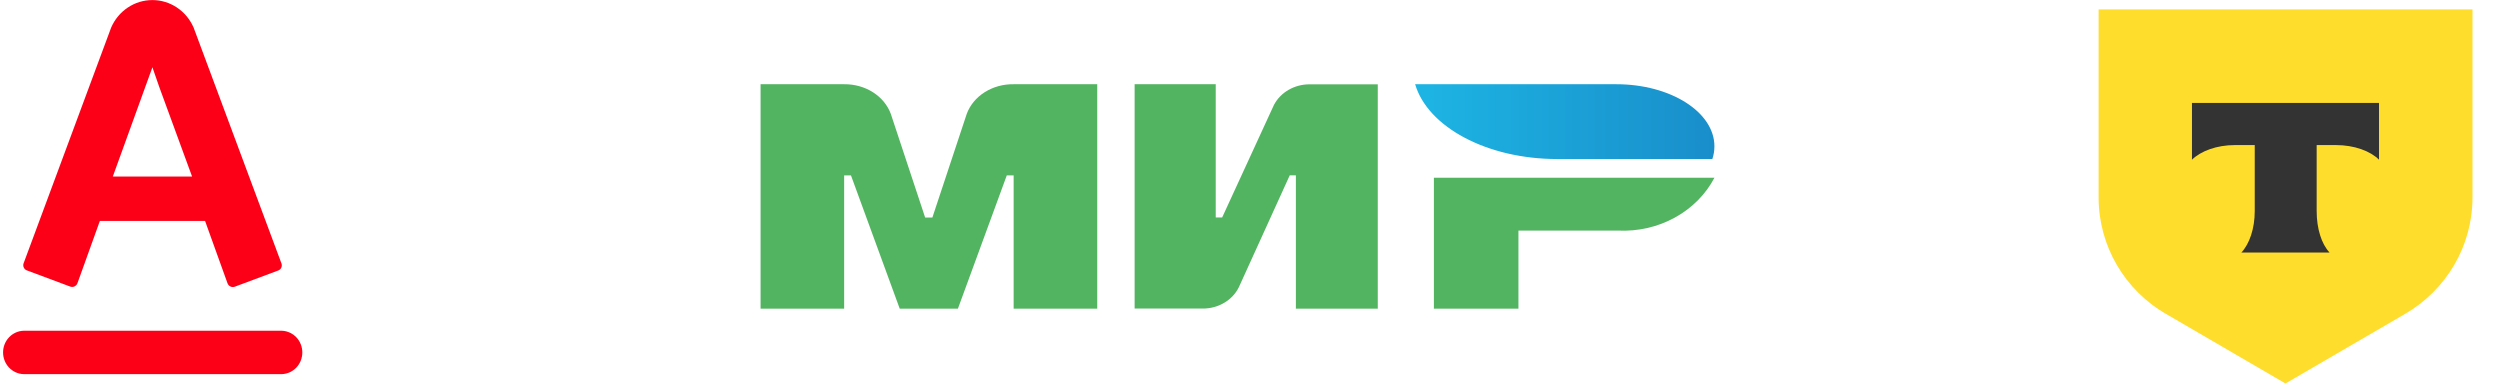
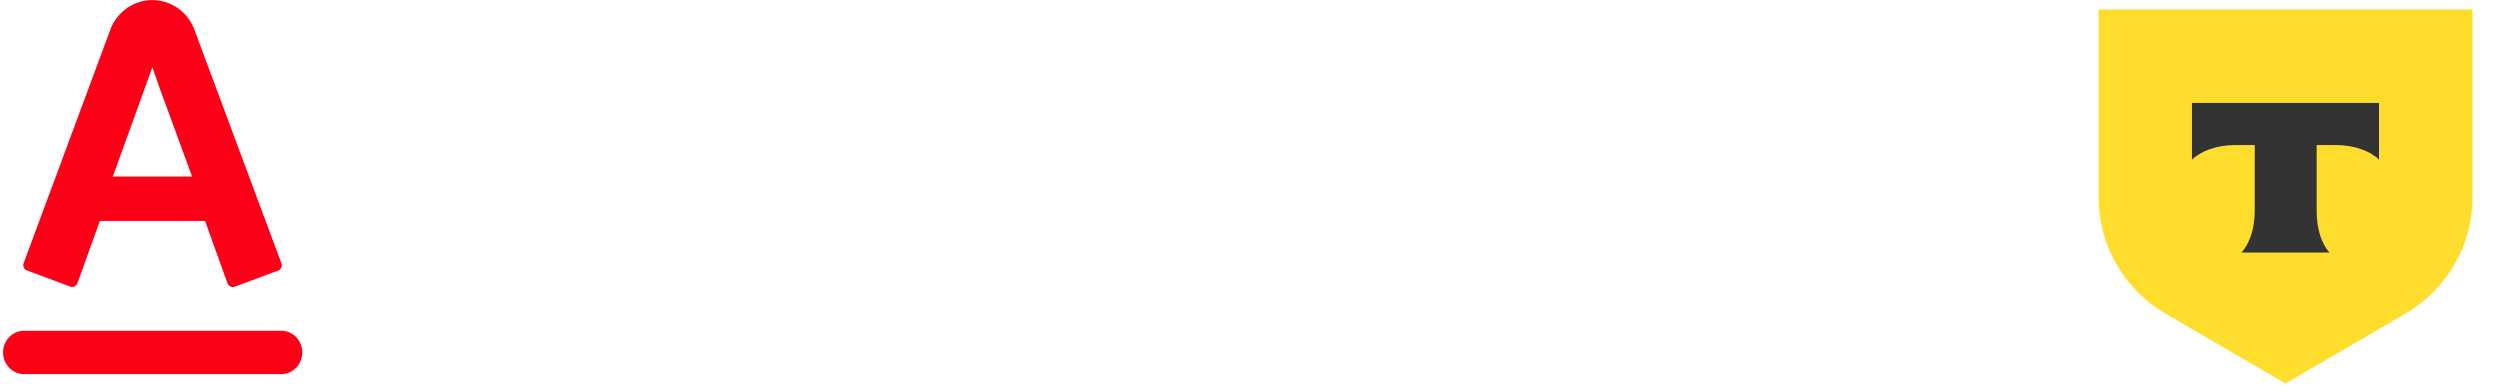
<svg xmlns="http://www.w3.org/2000/svg" width="153" height="24" viewBox="0 0 153 24" fill="none">
  <g clip-path="url(#clip0_79_182)">
    <g clip-path="url(#clip1_79_182)">
      <path fill-rule="evenodd" clip-rule="evenodd" d="M17.016 16.558L14.363 17.548C14.277 17.578 14.184 17.573 14.103 17.534C14.022 17.496 13.958 17.426 13.925 17.34L12.55 13.522H6.111L4.74 17.332C4.708 17.418 4.644 17.488 4.562 17.527C4.481 17.566 4.388 17.571 4.304 17.541L1.654 16.551C1.611 16.538 1.573 16.516 1.539 16.487C1.506 16.458 1.479 16.422 1.459 16.382C1.439 16.342 1.427 16.299 1.425 16.254C1.421 16.209 1.427 16.164 1.442 16.121L6.8 1.694C7.015 1.191 7.369 0.764 7.818 0.464C8.265 0.163 8.79 0.004 9.325 0.004C9.86 0.004 10.384 0.163 10.833 0.464C11.282 0.764 11.634 1.191 11.851 1.694L17.228 16.13C17.243 16.172 17.249 16.217 17.245 16.262C17.242 16.306 17.23 16.35 17.211 16.39C17.192 16.43 17.164 16.465 17.131 16.494C17.098 16.523 17.059 16.545 17.016 16.558ZM9.751 5.335L9.329 4.121V4.112L6.904 10.803H11.755L9.751 5.335ZM1.441 20.242H17.249C17.585 20.253 17.903 20.398 18.138 20.645C18.372 20.893 18.502 21.224 18.502 21.569C18.502 21.914 18.372 22.246 18.138 22.493C17.903 22.741 17.585 22.886 17.249 22.897H1.441C1.104 22.886 0.786 22.741 0.551 22.493C0.318 22.246 0.188 21.914 0.188 21.569C0.188 21.224 0.318 20.893 0.551 20.645C0.786 20.398 1.104 20.253 1.441 20.242Z" fill="#FC0018" />
    </g>
  </g>
  <g clip-path="url(#clip2_79_182)">
    <g clip-path="url(#clip3_79_182)">
-       <path fill-rule="evenodd" clip-rule="evenodd" d="M62.035 18.89V10.733H61.615L58.624 18.89H55.074H55.063L52.079 10.733H51.662V18.89H46.547V5.155H51.662C52.293 5.148 52.91 5.319 53.423 5.645C53.937 5.971 54.319 6.433 54.516 6.965L56.619 13.314H57.061L59.166 6.965C59.364 6.431 59.749 5.967 60.266 5.641C60.782 5.316 61.402 5.145 62.035 5.155H67.151V18.89H62.035Z" fill="#52B461" />
      <path fill-rule="evenodd" clip-rule="evenodd" d="M79.308 18.884V10.73H78.932L75.82 17.572C75.629 17.964 75.32 18.296 74.928 18.528C74.538 18.761 74.082 18.885 73.616 18.884H69.439V5.155H74.403V13.309H74.796L77.948 6.459L77.973 6.407C78.172 6.033 78.48 5.718 78.865 5.497C79.248 5.277 79.691 5.16 80.143 5.161H84.32V18.89H79.311L79.308 18.884Z" fill="#52B461" />
      <path fill-rule="evenodd" clip-rule="evenodd" d="M99.015 14.112H92.929V18.89H87.754V10.878H104.924C104.39 11.896 103.546 12.745 102.495 13.32C101.444 13.896 100.234 14.171 99.015 14.112Z" fill="#52B461" />
-       <path fill-rule="evenodd" clip-rule="evenodd" d="M104.796 9.733H95.306C90.972 9.733 87.366 7.753 86.607 5.155H98.922C102.235 5.155 104.922 6.856 104.922 8.953C104.922 9.217 104.88 9.48 104.796 9.733Z" fill="url(#paint0_linear_79_182)" />
    </g>
  </g>
  <g clip-path="url(#clip4_79_182)">
    <g clip-path="url(#clip5_79_182)">
      <path d="M128.424 0.576H151.317V12.088C151.317 15.041 149.725 17.762 147.134 19.244L139.87 23.469L132.614 19.244C130.024 17.773 128.435 15.041 128.435 12.088V0.576H128.424Z" fill="#FFDD2D" />
      <path fill-rule="evenodd" clip-rule="evenodd" d="M134.148 6.299V9.774C134.69 9.242 135.665 8.879 136.773 8.879H137.99V12.919C137.99 13.996 137.664 14.934 137.17 15.457H142.571C142.077 14.934 141.78 13.996 141.78 12.919V8.879H142.962C144.082 8.879 145.065 9.242 145.595 9.774V6.299H134.148Z" fill="#333333" />
    </g>
  </g>
  <defs>
    <linearGradient id="paint0_linear_79_182" x1="104.938" y1="7.439" x2="86.581" y2="7.439" gradientUnits="userSpaceOnUse">
      <stop stop-color="#198ECA" />
      <stop offset="1" stop-color="#1DB5E4" />
    </linearGradient>
    <clipPath id="clip0_79_182">
      <rect width="18.315" height="22.893" fill="white" transform="translate(0.188 0.004)" />
    </clipPath>
    <clipPath id="clip1_79_182">
      <rect width="1134.36" height="24.038" fill="white" transform="translate(-423.338 0.004)" />
    </clipPath>
    <clipPath id="clip2_79_182">
-       <rect width="58.378" height="22.893" fill="white" transform="translate(46.545 0.576)" />
-     </clipPath>
+       </clipPath>
    <clipPath id="clip3_79_182">
      <rect width="1134.36" height="24.038" fill="white" transform="translate(-142.324 0.576)" />
    </clipPath>
    <clipPath id="clip4_79_182">
      <rect width="25.183" height="22.893" fill="white" transform="translate(127.281 0.576)" />
    </clipPath>
    <clipPath id="clip5_79_182">
      <rect width="1134.36" height="24.038" fill="white" transform="translate(-788.449 0.576)" />
    </clipPath>
  </defs>
</svg>